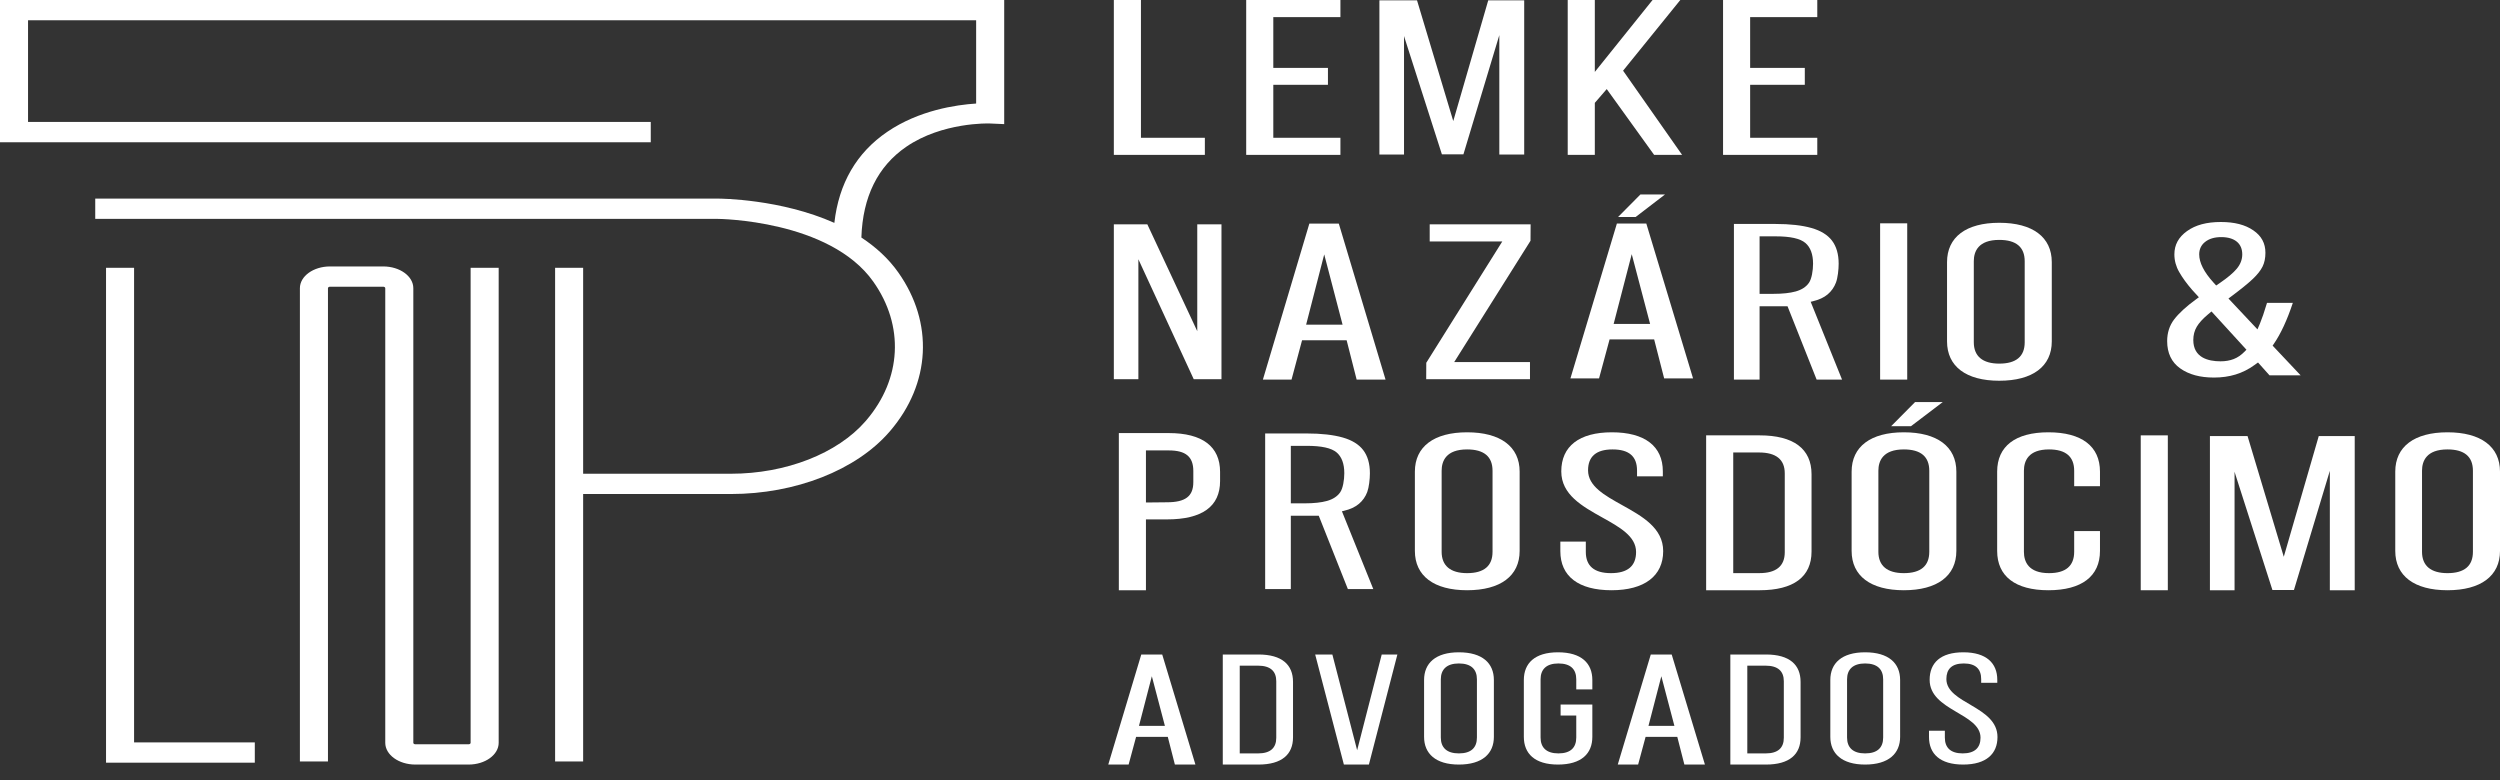
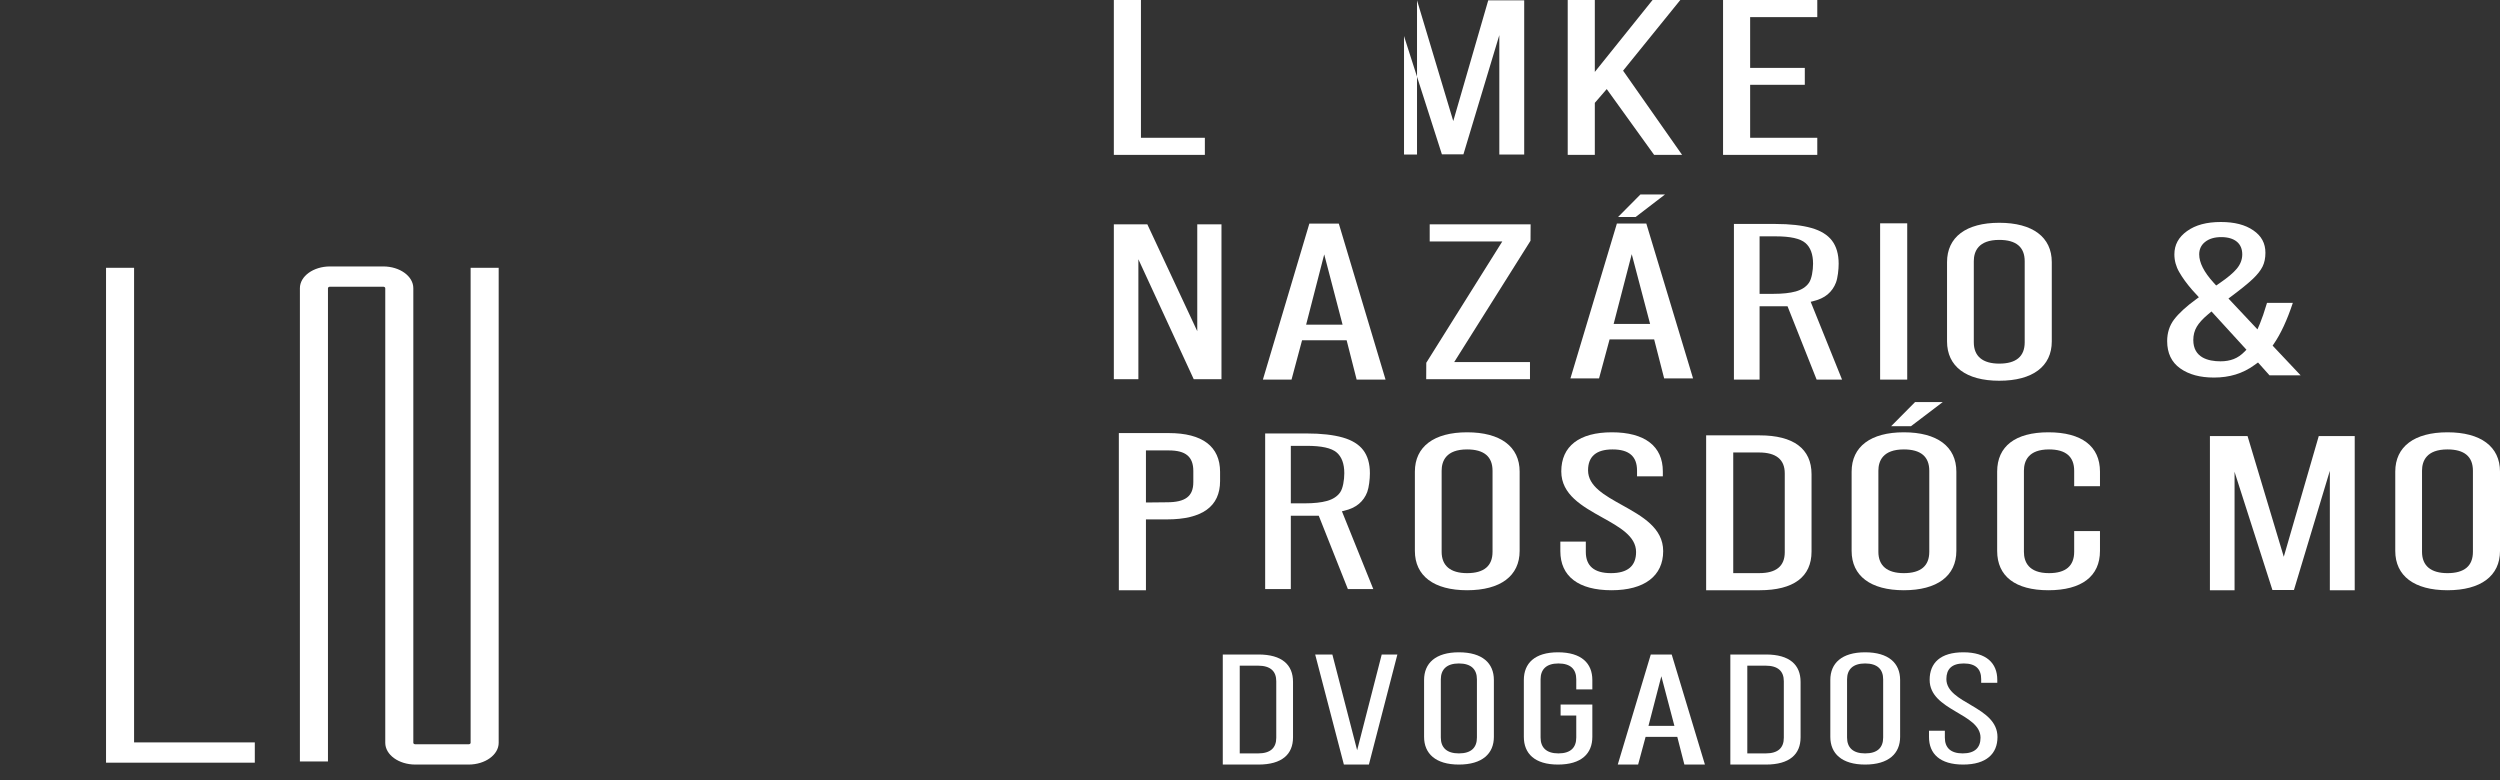
<svg xmlns="http://www.w3.org/2000/svg" width="125" height="39" viewBox="0 0 125 39" fill="none">
  <rect x="0" y="0" width="125" height="39" fill="#333333" stroke="none" />
-   <path d="M0 0V7.112H32.538V6.098H1.402V1.014H48.807V5.177C47.799 5.241 45.947 5.513 44.365 6.59C42.827 7.637 41.941 9.167 41.718 11.144C39.033 9.95 36.053 9.93 35.873 9.93H4.762V10.944H35.871C35.927 10.944 41.479 10.992 43.664 14.082C45.223 16.285 45.088 18.943 43.312 21.019L43.283 21.053C41.876 22.677 39.294 23.687 36.546 23.687H29.157V13.39H27.755V38.074H29.157V24.701H36.546C39.773 24.701 42.81 23.509 44.471 21.591L44.506 21.551C46.538 19.177 46.693 16.138 44.913 13.62C44.412 12.911 43.773 12.34 43.069 11.877C43.135 9.842 43.888 8.316 45.312 7.339C47.119 6.099 49.446 6.173 49.466 6.173L50.21 6.206V0H0Z" fill="white" />
  <path d="M23.531 37.14C23.531 37.181 23.486 37.214 23.43 37.214H20.768C20.712 37.214 20.666 37.181 20.666 37.14V14.41C20.666 13.81 19.991 13.322 19.162 13.322H16.5C15.67 13.322 14.995 13.81 14.995 14.41V38.073H16.398V14.41C16.398 14.369 16.443 14.336 16.5 14.336H19.162C19.218 14.336 19.263 14.369 19.263 14.41V37.14C19.263 37.74 19.938 38.228 20.768 38.228H23.43C24.259 38.228 24.934 37.74 24.934 37.14V13.389H23.531V37.14Z" fill="white" />
  <path d="M6.704 13.39H5.302V38.134H12.74V37.12H6.704V13.39Z" fill="white" />
  <path d="M83.252 9.722H82.022L80.903 10.85H81.782L83.252 9.722Z" fill="white" />
  <path d="M59.863 16.559L57.379 11.243L57.367 11.216H55.692V18.96H56.919V12.963L59.674 18.933L59.687 18.96H61.074V11.216H59.863V16.559Z" fill="white" />
  <path d="M71.485 12.072H75.115L71.314 18.138L71.31 18.96H76.499V18.104H72.71L76.526 12.038L76.531 11.216H71.485V12.072Z" fill="white" />
  <path d="M94.006 18.98H95.361V11.166H94.006V18.98Z" fill="white" />
  <path d="M101.235 17.114C101.235 17.822 100.807 18.181 99.963 18.181C99.13 18.181 98.69 17.812 98.69 17.114V13.062C98.69 12.575 98.911 11.995 99.963 11.995C100.807 11.995 101.235 12.354 101.235 13.062V17.114ZM99.963 11.139C98.303 11.139 97.352 11.856 97.352 13.106V17.07C97.352 18.32 98.303 19.037 99.963 19.037C101.632 19.037 102.589 18.32 102.589 17.07V13.106C102.589 11.856 101.632 11.139 99.963 11.139Z" fill="white" />
  <path d="M112.237 17.573C112.063 17.752 111.883 17.876 111.687 17.952C111.493 18.028 111.271 18.066 111.028 18.066C110.406 18.066 109.665 17.881 109.665 17C109.665 16.755 109.723 16.532 109.838 16.337C109.95 16.147 110.135 15.943 110.389 15.729L110.575 15.573L112.322 17.486L112.237 17.573ZM110.252 12.098L110.253 12.098C110.453 11.937 110.725 11.855 111.061 11.855C111.398 11.855 111.663 11.934 111.848 12.089C112.023 12.238 112.113 12.45 112.113 12.719C112.113 12.979 112.019 13.222 111.835 13.44C111.66 13.649 111.386 13.88 110.996 14.147L110.809 14.275L110.667 14.119C110.198 13.601 109.96 13.13 109.96 12.719C109.96 12.463 110.058 12.254 110.252 12.098ZM113.631 17.282L113.687 17.2C114.035 16.696 114.356 16.005 114.641 15.145H113.35C113.211 15.607 113.097 15.939 113.005 16.158L112.873 16.469L111.423 14.926L111.545 14.835C112.04 14.466 112.409 14.167 112.643 13.945C112.869 13.73 113.032 13.523 113.128 13.329C113.223 13.138 113.271 12.906 113.271 12.64C113.271 12.164 113.073 11.796 112.666 11.518C112.256 11.236 111.725 11.1 111.044 11.1C110.332 11.1 109.778 11.248 109.352 11.554C108.926 11.86 108.719 12.241 108.719 12.719C108.719 13.027 108.799 13.322 108.957 13.597C109.12 13.884 109.338 14.184 109.604 14.49L109.944 14.863L109.82 14.953C109.312 15.322 108.936 15.668 108.701 15.979C108.474 16.28 108.358 16.643 108.358 17.056C108.358 17.654 108.577 18.112 109.007 18.417C109.444 18.727 109.998 18.878 110.7 18.878C111.478 18.878 112.136 18.676 112.711 18.26L112.901 18.124L113.474 18.765H115.03L113.631 17.282Z" fill="white" />
  <path d="M89.787 14.572C89.501 14.652 89.128 14.692 88.677 14.692H87.979V11.817H88.773C89.518 11.817 90.007 11.925 90.269 12.148C90.523 12.363 90.653 12.712 90.653 13.185C90.653 13.529 90.584 13.943 90.448 14.139C90.308 14.343 90.085 14.488 89.787 14.572ZM90.636 15.065C90.944 14.993 91.196 14.877 91.383 14.719C91.572 14.559 91.712 14.359 91.799 14.126C91.888 13.886 91.933 13.477 91.933 13.185C91.933 12.708 91.82 12.319 91.597 12.028C91.377 11.741 91.033 11.53 90.574 11.4C90.104 11.266 89.498 11.198 88.773 11.198H86.696V18.979H87.979V15.312H89.376L90.831 18.979H92.102L90.534 15.089L90.636 15.065Z" fill="white" />
  <path d="M65.306 16.234L66.211 12.72L67.129 16.234H65.306ZM65.468 11.179L63.145 18.979H64.577L65.103 17.014H67.332L67.832 18.979H69.277L66.94 11.179H65.468Z" fill="white" />
  <path d="M80.682 16.197L81.587 12.708L82.505 16.197H80.682ZM80.844 11.178L78.521 18.921H79.952L80.479 16.971H82.708L83.208 18.921H84.653L82.316 11.178H80.844Z" fill="white" />
  <path d="M57.047 0H55.692V7.744H60.243V6.889H57.047V0Z" fill="white" />
-   <path d="M62.31 7.744H67.021V6.889H63.665V4.24H66.397V3.395H63.665V0.856H67.021V0H62.31V7.744Z" fill="white" />
-   <path d="M76.21 7.728V0.017H74.412L72.663 6.054L70.851 0.017H68.97V7.728H70.201V1.8L70.247 1.95L72.095 7.717H73.171L74.966 1.756V7.728H76.21Z" fill="white" />
+   <path d="M76.21 7.728V0.017H74.412L72.663 6.054L70.851 0.017V7.728H70.201V1.8L70.247 1.95L72.095 7.717H73.171L74.966 1.756V7.728H76.21Z" fill="white" />
  <path d="M117.736 29.512V21.802H115.938L114.189 27.839L112.377 21.802H110.496V29.512H111.728V23.584L111.773 23.735L113.621 29.501H114.697L116.492 23.54V29.512H117.736Z" fill="white" />
  <path d="M83.968 0.059L84.016 0H82.628L79.741 3.596V0H78.386V7.744H79.741V5.143L80.337 4.454L82.706 7.744H84.105L81.154 3.534L83.968 0.059Z" fill="white" />
  <path d="M90.864 0.856V0H86.153V7.744H90.864V6.889H87.507V4.24H90.24V3.395H87.507V0.856H90.864Z" fill="white" />
  <path d="M63.813 36.891C63.813 37.394 63.52 37.67 62.911 37.67H61.987V33.283H62.9C63.52 33.283 63.813 33.559 63.813 34.062V36.891ZM62.922 32.725H61.139V38.228H62.922C64.107 38.228 64.651 37.709 64.651 36.868V34.093C64.651 33.244 64.107 32.725 62.922 32.725Z" fill="white" />
  <path d="M67.857 37.512L66.618 32.725H65.759L67.194 38.228H68.445L69.869 32.725H69.086L67.857 37.512Z" fill="white" />
  <path d="M73.846 36.876C73.846 37.379 73.563 37.67 72.944 37.67C72.335 37.67 72.041 37.379 72.041 36.876V33.967C72.041 33.472 72.335 33.173 72.944 33.173C73.563 33.173 73.846 33.472 73.846 33.967V36.876ZM72.944 32.615C71.78 32.615 71.204 33.158 71.204 33.999V36.844C71.204 37.678 71.78 38.228 72.944 38.228C74.118 38.228 74.694 37.678 74.694 36.844V33.999C74.694 33.158 74.118 32.615 72.944 32.615Z" fill="white" />
  <path d="M77.899 32.615C76.736 32.615 76.192 33.165 76.192 33.999V36.844C76.192 37.677 76.736 38.228 77.899 38.228C79.073 38.228 79.617 37.677 79.617 36.844V35.225H78.03V35.775H78.813V36.876C78.813 37.371 78.541 37.67 77.921 37.67C77.312 37.67 77.029 37.371 77.029 36.876V33.967C77.029 33.472 77.312 33.173 77.921 33.173C78.541 33.173 78.813 33.472 78.813 33.967V34.47H79.617V33.999C79.617 33.165 79.073 32.615 77.899 32.615Z" fill="white" />
  <path d="M89.191 36.891C89.191 37.394 88.898 37.67 88.289 37.67H87.365V33.283H88.278C88.898 33.283 89.191 33.559 89.191 34.062V36.891ZM88.3 32.725H86.517V38.228H88.3C89.485 38.228 90.029 37.709 90.029 36.868V34.093C90.029 33.244 89.485 32.725 88.3 32.725Z" fill="white" />
  <path d="M94.158 36.876C94.158 37.379 93.875 37.67 93.255 37.67C92.647 37.67 92.353 37.379 92.353 36.876V33.967C92.353 33.472 92.647 33.173 93.255 33.173C93.875 33.173 94.158 33.472 94.158 33.967V36.876ZM93.255 32.615C92.092 32.615 91.516 33.158 91.516 33.999V36.844C91.516 37.678 92.092 38.228 93.255 38.228C94.43 38.228 95.006 37.678 95.006 36.844V33.999C95.006 33.158 94.43 32.615 93.255 32.615Z" fill="white" />
  <path d="M97.319 33.952C97.319 33.464 97.58 33.173 98.189 33.173C98.798 33.173 99.059 33.464 99.059 33.959V34.14H99.864V33.991C99.864 33.158 99.32 32.615 98.167 32.615C97.026 32.615 96.482 33.142 96.482 33.991C96.482 35.539 99.026 35.657 99.026 36.884C99.026 37.379 98.744 37.67 98.135 37.67C97.526 37.67 97.243 37.379 97.243 36.884V36.538H96.45V36.852C96.45 37.685 96.993 38.228 98.157 38.228C99.32 38.228 99.874 37.685 99.874 36.852C99.874 35.303 97.319 35.186 97.319 33.952Z" fill="white" />
  <path d="M82.424 36.292L83.067 33.812L83.72 36.292H82.424ZM82.539 32.725L80.888 38.228H81.906L82.28 36.842H83.864L84.219 38.228H85.246L83.585 32.725H82.539Z" fill="white" />
-   <path d="M56.949 36.292L57.592 33.812L58.245 36.292H56.949ZM57.064 32.725L55.413 38.228H56.431L56.805 36.842H58.389L58.744 38.228H59.771L58.111 32.725H57.064Z" fill="white" />
  <path d="M59.666 24.108C59.666 24.813 59.271 25.114 58.344 25.114L57.297 25.125V22.521H58.441C59.288 22.521 59.666 22.838 59.666 23.549V24.108ZM58.441 21.654H55.942V29.512H57.297V25.97H58.346C60.109 25.97 61.004 25.325 61.004 24.053V23.593C61.004 22.325 60.118 21.654 58.441 21.654Z" fill="white" />
  <path d="M74.627 27.59C74.627 28.298 74.199 28.657 73.355 28.657C72.522 28.657 72.082 28.288 72.082 27.59V23.538C72.082 23.051 72.303 22.471 73.355 22.471C74.199 22.471 74.627 22.829 74.627 23.538V27.59ZM73.355 21.615C71.696 21.615 70.744 22.332 70.744 23.581V27.546C70.744 28.796 71.696 29.512 73.355 29.512C75.024 29.512 75.982 28.796 75.982 27.546V23.581C75.982 22.332 75.024 21.615 73.355 21.615Z" fill="white" />
  <path d="M81.1 25.252C80.227 24.766 79.403 24.308 79.403 23.516C79.403 22.822 79.815 22.471 80.627 22.471C81.451 22.471 81.852 22.816 81.852 23.527V23.817H83.142V23.57C83.142 22.309 82.238 21.615 80.595 21.615C78.963 21.615 78.064 22.309 78.064 23.57C78.064 24.731 79.109 25.313 80.118 25.876C80.985 26.359 81.804 26.815 81.804 27.6C81.804 28.301 81.381 28.657 80.547 28.657C79.714 28.657 79.291 28.301 79.291 27.6V27.079H78.017V27.557C78.017 28.818 78.927 29.512 80.579 29.512C82.219 29.512 83.159 28.799 83.159 27.557C83.159 26.398 82.112 25.815 81.1 25.252Z" fill="white" />
  <path d="M89.238 27.611C89.238 28.305 88.81 28.656 87.966 28.656H86.662V22.624H87.95C88.805 22.624 89.238 22.975 89.238 23.669V27.611ZM87.982 21.768H85.307V29.512H87.982C89.679 29.512 90.577 28.843 90.577 27.578V23.713C90.577 22.441 89.679 21.768 87.982 21.768Z" fill="white" />
  <path d="M96.464 27.59C96.464 28.298 96.036 28.657 95.192 28.657C94.359 28.657 93.919 28.288 93.919 27.59V23.538C93.919 23.051 94.14 22.471 95.192 22.471C96.036 22.471 96.464 22.829 96.464 23.538V27.59ZM95.192 21.615C93.533 21.615 92.581 22.332 92.581 23.581V27.546C92.581 28.796 93.533 29.512 95.192 29.512C96.861 29.512 97.818 28.796 97.818 27.546V23.581C97.818 22.332 96.861 21.615 95.192 21.615Z" fill="white" />
  <path d="M97.137 20.104H95.753L94.557 21.31H95.549L97.137 20.104Z" fill="white" />
  <path d="M102.42 21.615C100.768 21.615 99.858 22.313 99.858 23.581V27.546C99.858 28.814 100.768 29.512 102.42 29.512C104.084 29.512 104.999 28.814 104.999 27.546V26.554H103.709V27.59C103.709 28.297 103.286 28.657 102.452 28.657C101.414 28.657 101.196 28.076 101.196 27.59V23.538C101.196 23.051 101.414 22.471 102.452 22.471C103.286 22.471 103.709 22.829 103.709 23.538V24.31H104.999V23.581C104.999 22.313 104.084 21.615 102.42 21.615Z" fill="white" />
-   <path d="M107.037 29.512H108.391V21.768H107.037V29.512Z" fill="white" />
  <path d="M123.646 27.59C123.646 28.298 123.218 28.657 122.374 28.657C121.541 28.657 121.101 28.288 121.101 27.59V23.538C121.101 23.051 121.322 22.471 122.374 22.471C123.218 22.471 123.646 22.829 123.646 23.538V27.59ZM122.374 21.615C120.714 21.615 119.763 22.332 119.763 23.581V27.546C119.763 28.796 120.714 29.512 122.374 29.512C124.043 29.512 125 28.796 125 27.546V23.581C125 22.332 124.043 21.615 122.374 21.615Z" fill="white" />
  <path d="M66.349 25.047C66.063 25.127 65.69 25.167 65.24 25.167H64.541V22.292H65.336C66.08 22.292 66.569 22.4 66.831 22.622C67.085 22.838 67.215 23.187 67.215 23.66C67.215 24.004 67.146 24.418 67.01 24.614C66.87 24.818 66.647 24.963 66.349 25.047ZM67.198 25.54C67.506 25.468 67.758 25.352 67.945 25.194C68.135 25.034 68.275 24.834 68.362 24.601C68.45 24.361 68.495 23.952 68.495 23.66C68.495 23.183 68.382 22.794 68.159 22.503C67.939 22.216 67.595 22.005 67.136 21.875C66.666 21.741 66.06 21.673 65.336 21.673H63.258V29.453H64.541V25.787H65.938L67.393 29.453H68.664L67.096 25.564L67.198 25.54Z" fill="white" />
</svg>